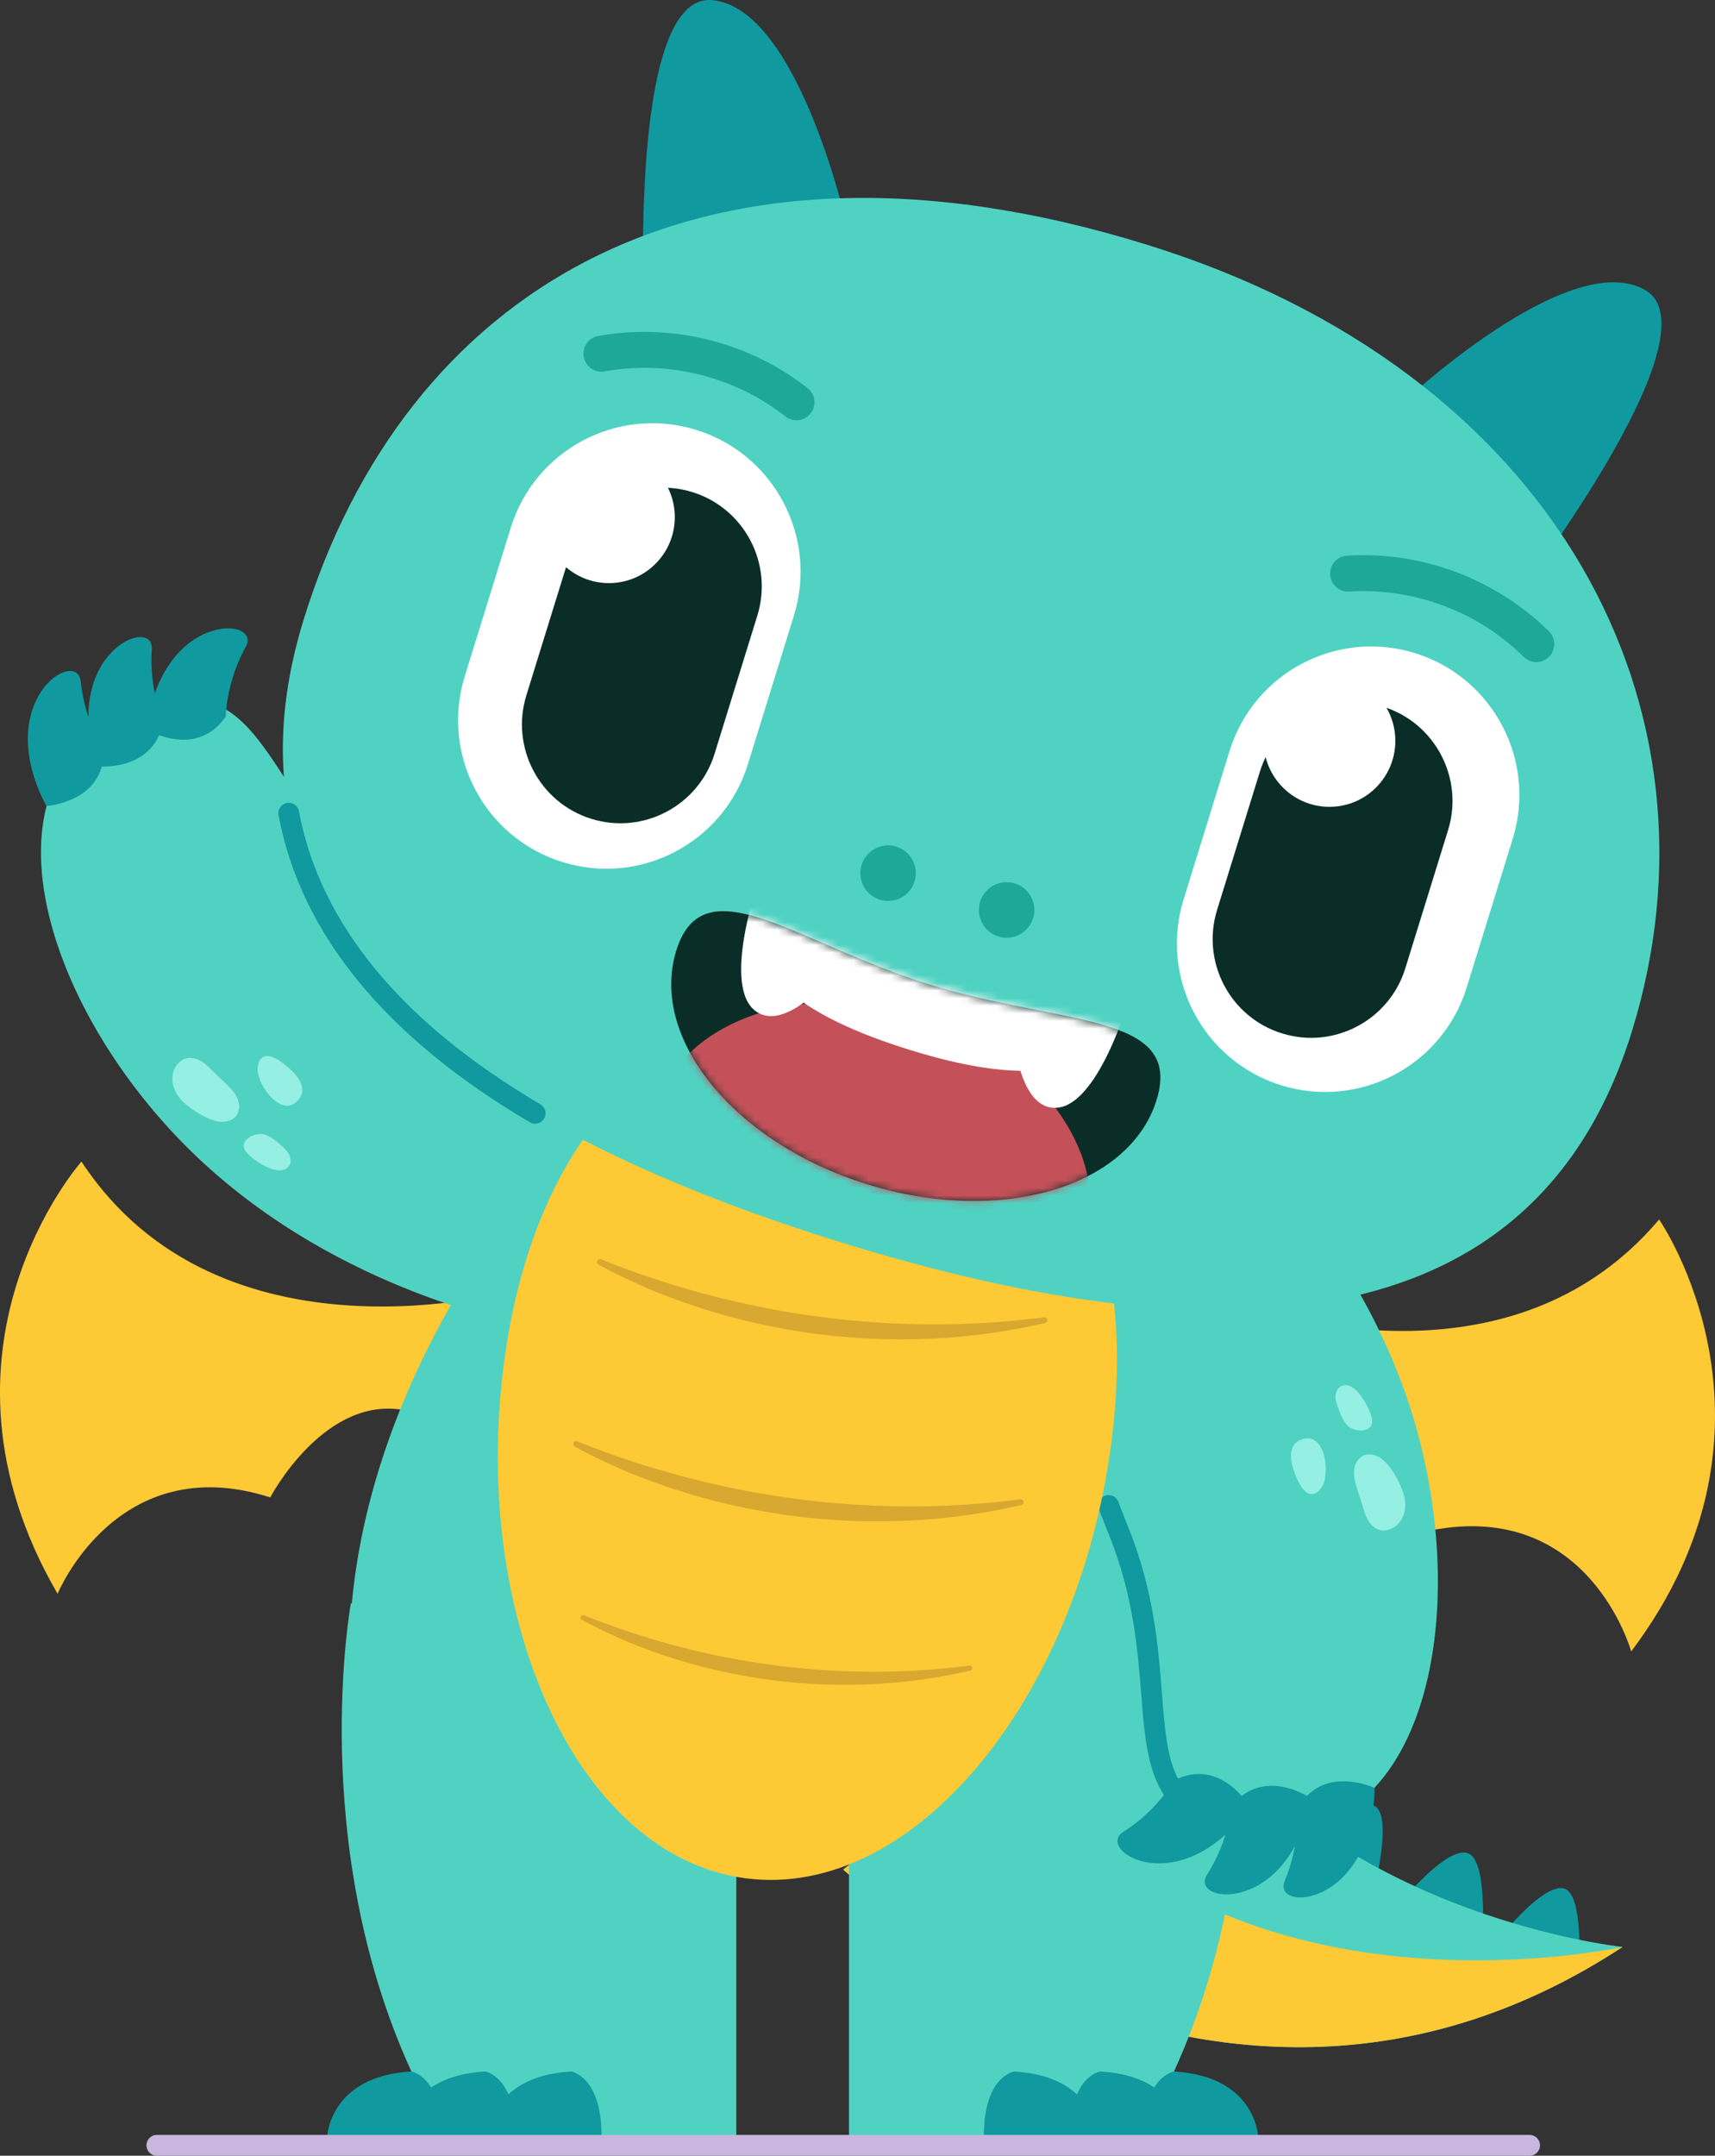
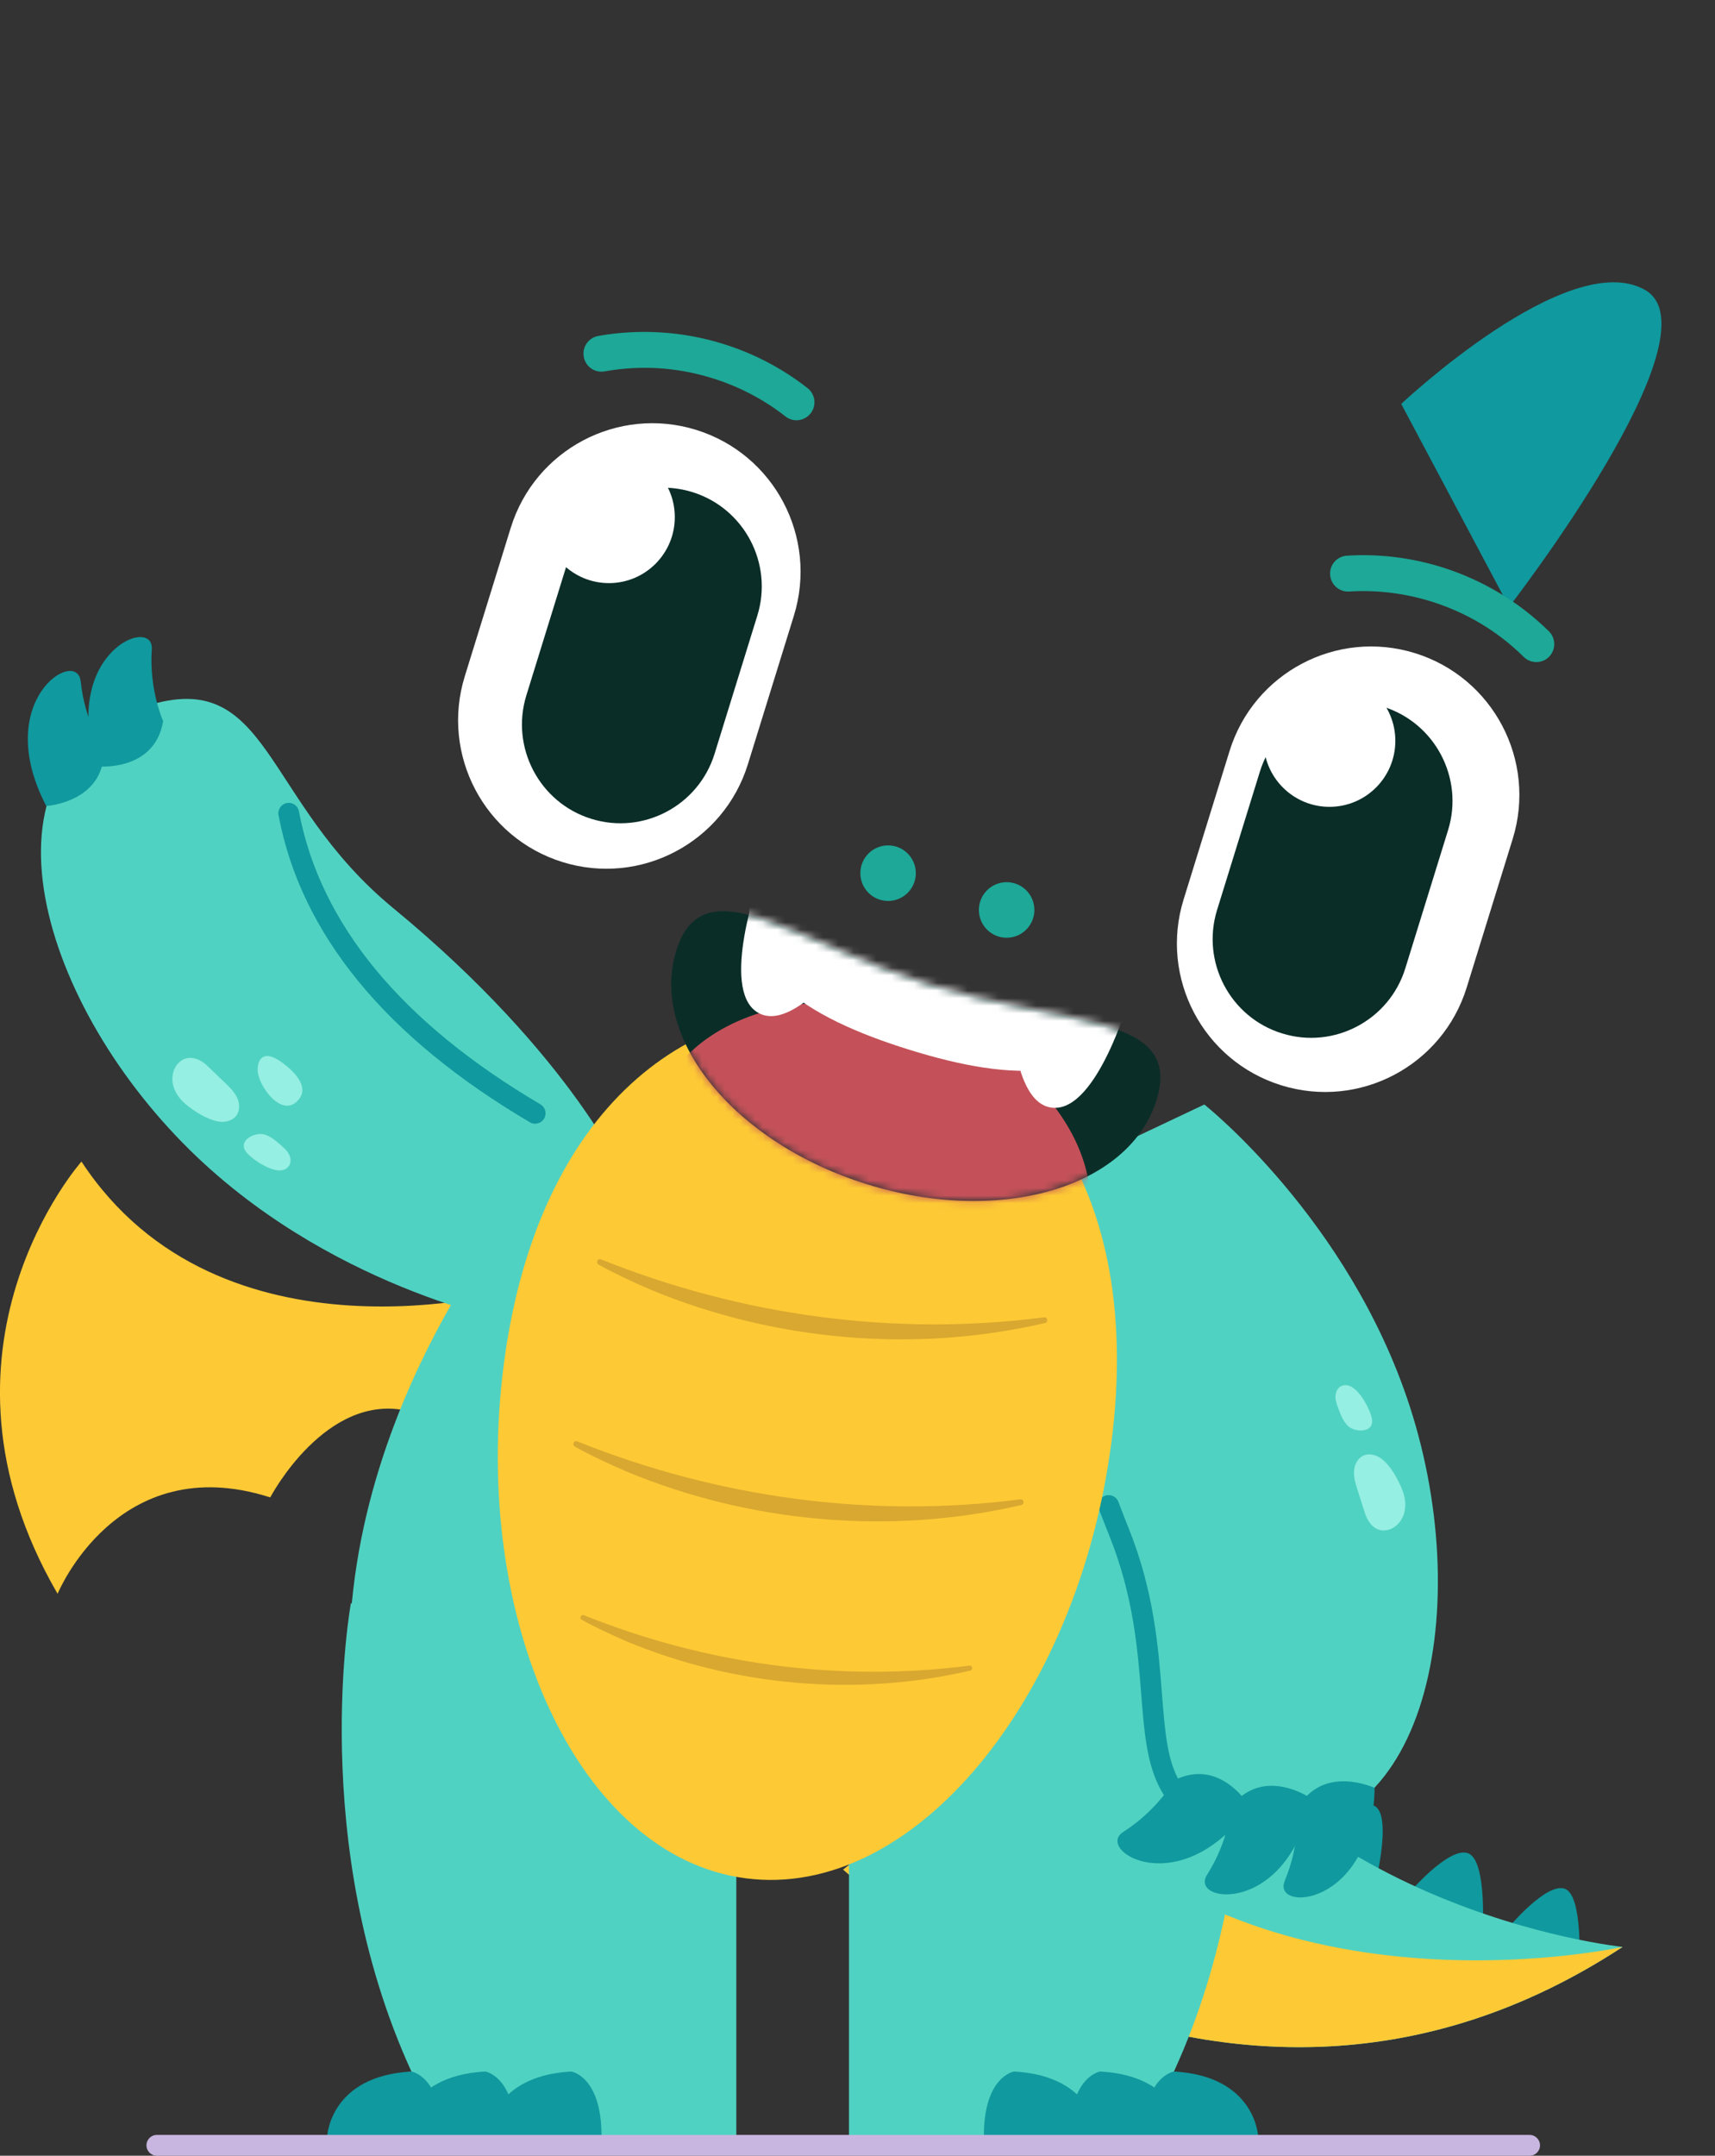
<svg xmlns="http://www.w3.org/2000/svg" width="226" height="284" viewBox="0 0 226 284" fill="none">
  <rect x="0" y="0" width="226" height="284" fill="#333333" stroke="none" />
  <g clip-path="url(#clip0_7291_28883)">
    <path d="M149.168 219.463C149.168 219.463 157.214 215.183 159.393 217.227C161.573 219.262 156.889 228.914 156.889 228.914L149.168 219.463Z" fill="#10999E" />
    <path d="M159.547 231.391C159.547 231.391 167.593 227.111 169.772 229.154C171.952 231.19 167.268 240.842 167.268 240.842L159.547 231.391Z" fill="#10999E" />
    <path d="M172.355 241.832C172.355 241.832 178.879 236.507 181.213 237.962C183.555 239.417 181.043 248.999 181.043 248.999L172.355 241.824V241.832Z" fill="#10999E" />
    <path d="M185.492 249.603C185.492 249.603 190.918 243.163 193.484 244.162C196.05 245.16 195.354 255.044 195.354 255.044L185.492 249.603Z" fill="#10999E" />
    <path d="M198.672 254.078C198.672 254.078 203.773 247.909 206.223 248.837C208.673 249.766 208.093 259.17 208.093 259.17L198.672 254.085V254.078Z" fill="#10999E" />
    <path d="M111.117 246.306C111.117 246.306 160.721 291.299 213.826 256.492C213.826 256.492 166.858 251.693 150.704 213.619L111.117 246.306Z" fill="#50D2C2" />
    <path d="M111.117 246.306C111.117 246.306 160.721 291.299 213.826 256.492C213.826 256.492 158.758 268.682 133.67 229.092L111.117 246.306Z" fill="#FDC935" />
-     <path d="M160.104 170.692C160.104 170.692 197.11 186.172 218.635 160.653C218.635 160.653 237.439 187.751 214.956 217.566C214.956 217.566 209.453 197.597 188.654 201.598C188.654 201.598 183.059 186.854 171.906 188.131C171.906 188.131 163.582 178.788 156.34 178.951L160.112 170.7L160.104 170.692Z" fill="#FDC935" />
    <path d="M67.65 170.011C67.65 170.011 29.06 180.948 10.735 153.029C10.735 153.029 -11.169 177.674 7.589 209.973C7.589 209.973 15.434 190.809 35.614 197.272C35.614 197.272 42.933 183.301 53.854 185.902C53.854 185.902 63.237 177.62 70.409 178.649L67.65 170.003V170.011Z" fill="#FDC935" />
    <path d="M162.673 211.188C162.673 211.188 168.47 242.846 154.697 272.916C154.697 272.916 163.191 274.224 165.788 281.43H111.879V233.681L162.673 211.196V211.188Z" fill="#50D2C2" />
    <path d="M165.794 281.422C165.794 281.422 165.431 273.489 154.703 272.908C154.703 272.908 150.715 273.504 150.715 281.422H165.802H165.794Z" fill="#10999E" />
    <path d="M156.071 281.422C156.071 281.422 155.708 273.489 144.98 272.908C144.98 272.908 140.992 273.504 140.992 281.422H156.079H156.071Z" fill="#10999E" />
    <path d="M144.727 281.422C144.727 281.422 144.364 273.489 133.637 272.908C133.637 272.908 129.648 273.504 129.648 281.422H144.735H144.727Z" fill="#10999E" />
    <path d="M46.244 211.188C46.244 211.188 40.447 242.846 54.22 272.916C54.22 272.916 45.726 274.224 43.129 281.43H97.03V233.681L46.236 211.196L46.244 211.188Z" fill="#50D2C2" />
    <path d="M43.121 281.422C43.121 281.422 43.484 273.489 54.212 272.908C54.212 272.908 58.2 273.504 58.2 281.422H43.113H43.121Z" fill="#10999E" />
    <path d="M52.852 281.422C52.852 281.422 53.215 273.489 63.942 272.908C63.942 272.908 67.93 273.504 67.93 281.422H52.844H52.852Z" fill="#10999E" />
    <path d="M64.191 281.422C64.191 281.422 64.555 273.489 75.282 272.908C75.282 272.908 79.27 273.504 79.27 281.422H64.184H64.191Z" fill="#10999E" />
    <path d="M201.571 284H20.669C19.911 284 19.301 283.388 19.301 282.63C19.301 281.871 19.911 281.26 20.669 281.26H201.571C202.328 281.26 202.939 281.871 202.939 282.63C202.939 283.388 202.328 284 201.571 284Z" fill="#C9B6E0" />
    <path d="M138.68 156.28C138.68 156.28 166.976 188.061 162.385 227.118C157.794 266.174 149.006 240.98 131.794 240.98C114.582 240.98 114.489 244.254 114.489 244.254L104.449 243.968V157.24L138.673 156.28H138.68Z" fill="#50D2C2" />
    <path d="M70.232 156.28C70.232 156.28 41.936 188.061 46.527 227.118C51.118 266.174 59.45 239.037 76.654 239.037C93.859 239.037 94.423 244.247 94.423 244.247L104.463 243.96V157.232L70.239 156.272L70.232 156.28Z" fill="#50D2C2" />
    <path d="M68.882 174.454C68.882 174.454 44.946 170.375 26.08 152.534C5.196 132.789 -4.411 100.613 19.201 93.035C35.656 87.757 34.466 105.358 51.817 119.638C75.66 139.259 82.578 155.63 82.578 155.63L68.882 174.461V174.454Z" fill="#50D2C2" />
    <path d="M10.629 89.761C10.165 85.249 -1.173 92.223 6.092 106.186C6.092 106.186 13.72 105.729 13.705 98.833C13.705 98.833 11.185 95.156 10.636 89.761H10.629Z" fill="#10999E" />
-     <path d="M32.394 85.203C34.589 81.232 21.303 80.474 19.309 96.093C19.309 96.093 25.832 100.071 29.75 94.398C29.75 94.398 29.773 89.94 32.394 85.195V85.203Z" fill="#10999E" />
    <path d="M20.002 85.543C20.311 81.015 7.953 85.969 12.76 100.961C12.76 100.961 20.35 101.797 21.502 95.001C21.502 95.001 19.639 90.953 20.002 85.543Z" fill="#10999E" />
    <path d="M25.939 139.531C26.426 139.701 26.89 140.003 27.284 140.382L29.626 142.627C30.229 143.207 30.847 143.803 31.218 144.554C31.589 145.305 31.651 146.265 31.164 146.946C30.67 147.642 29.719 147.89 28.877 147.766C27.392 147.55 25.607 146.427 24.479 145.475C23.737 144.848 23.111 144.036 22.848 143.099C22.585 142.162 22.701 141.087 23.288 140.313C24.03 139.337 25.02 139.198 25.939 139.531Z" fill="#95EFE2" />
    <path d="M34.727 149.423C35.592 149.647 36.303 150.243 36.976 150.831C37.393 151.195 37.826 151.567 38.081 152.062C38.336 152.557 38.39 153.192 38.05 153.641C36.867 155.212 33.675 153.022 32.756 152.116C32.493 151.853 32.238 151.559 32.153 151.203C31.851 149.957 33.776 149.19 34.727 149.438V149.423Z" fill="#95EFE2" />
    <path d="M37.346 140.111C38.683 141.117 40.778 143.114 39.379 144.832C37.207 147.518 33.976 143.037 33.953 140.947C33.953 140.436 34.038 139.887 34.37 139.5C35.136 138.617 36.511 139.5 37.215 140.01C37.253 140.041 37.3 140.072 37.338 140.103L37.346 140.111Z" fill="#95EFE2" />
    <path d="M158.696 145.506C158.696 145.506 177.755 160.568 185.778 185.282C194.666 212.644 187.702 245.493 163.349 240.818C146.384 237.559 155.844 222.682 147.45 201.815C135.911 173.154 137.666 155.467 137.666 155.467L158.696 145.514V145.506Z" fill="#50D2C2" />
    <path d="M169.308 247.784C167.553 251.971 180.847 251.29 181.149 235.547C181.149 235.547 174.239 232.288 170.946 238.349C170.946 238.349 171.395 242.784 169.3 247.784H169.308Z" fill="#10999E" />
    <path d="M148.023 241.344C144.197 243.774 155.497 250.818 164.717 238.062C164.717 238.062 160.899 231.437 154.739 234.541C154.739 234.541 152.583 238.442 148.015 241.344H148.023Z" fill="#10999E" />
    <path d="M159.059 246.994C156.625 250.817 169.841 252.404 172.794 236.939C172.794 236.939 166.533 232.558 162.267 237.976C162.267 237.976 161.965 242.427 159.059 246.994Z" fill="#10999E" />
    <path d="M163.35 242.18C163.265 242.18 163.18 242.172 163.095 242.157C151.703 239.967 151.123 232.575 150.389 223.209C149.933 217.427 149.369 210.237 146.184 202.319C145.705 201.134 145.249 199.966 144.816 198.82C144.546 198.108 144.909 197.319 145.612 197.055C146.323 196.792 147.112 197.141 147.375 197.853C147.8 198.983 148.248 200.128 148.719 201.297C152.066 209.602 152.646 217.033 153.109 222.992C153.851 232.459 154.261 237.668 163.605 239.463C164.347 239.603 164.834 240.323 164.695 241.066C164.571 241.724 163.999 242.18 163.35 242.18Z" fill="#10999E" />
    <path d="M180.656 200.793C180.316 200.406 180.053 199.919 179.883 199.4L178.901 196.312C178.646 195.515 178.391 194.694 178.43 193.858C178.468 193.022 178.87 192.148 179.628 191.784C180.393 191.412 181.343 191.652 182.031 192.163C183.237 193.061 184.257 194.911 184.791 196.289C185.146 197.194 185.301 198.208 185.084 199.16C184.868 200.112 184.25 200.995 183.361 201.397C182.248 201.892 181.305 201.544 180.656 200.809V200.793Z" fill="#95EFE2" />
    <path d="M177.669 187.898C177.013 187.287 176.68 186.42 176.371 185.584C176.178 185.065 175.977 184.531 175.985 183.974C175.992 183.417 176.255 182.828 176.765 182.604C178.558 181.791 180.305 185.243 180.684 186.489C180.792 186.845 180.869 187.225 180.776 187.581C180.444 188.827 178.388 188.564 177.669 187.898Z" fill="#95EFE2" />
-     <path d="M170.924 194.818C170.228 193.293 169.347 190.537 171.395 189.694C174.587 188.378 175.275 193.866 174.301 195.708C174.062 196.164 173.722 196.598 173.242 196.776C172.153 197.186 171.364 195.754 170.986 194.957C170.962 194.911 170.939 194.864 170.924 194.818Z" fill="#95EFE2" />
    <path d="M146.438 190.143C142.04 223.844 120.369 250.346 98.264 247.451C76.159 244.564 62 213.379 66.398 179.671C70.796 145.971 91.03 130.529 113.134 133.424C135.239 136.311 150.836 156.435 146.446 190.136L146.438 190.143Z" fill="#FDC935" />
    <path d="M79.19 165.909C97.654 173.324 117.842 176.111 137.597 173.549C138.037 173.487 138.192 174.199 137.728 174.292C120.516 178.301 101.998 176.668 85.682 169.88C83.363 168.874 81.076 167.821 78.873 166.598C78.479 166.389 78.757 165.731 79.19 165.909Z" fill="#D8A830" />
    <path d="M76.061 189.888C94.525 197.303 114.713 200.089 134.468 197.527C134.908 197.465 135.063 198.177 134.599 198.27C117.387 202.28 98.869 200.646 82.553 193.858C80.234 192.852 77.947 191.799 75.744 190.577C75.35 190.368 75.628 189.71 76.061 189.888Z" fill="#D8A830" />
    <path d="M76.934 212.791C92.994 219.246 110.562 221.669 127.751 219.432C128.137 219.378 128.269 219.997 127.867 220.082C112.888 223.573 96.781 222.149 82.583 216.243C80.566 215.369 78.572 214.448 76.655 213.387C76.315 213.201 76.555 212.636 76.934 212.791Z" fill="#D8A830" />
    <path d="M184.652 53.213C184.652 53.213 206.633 32.501 216.743 38.174C226.852 43.856 198.866 79.948 198.866 79.948L184.652 53.213Z" fill="#10999E" />
-     <path d="M111.821 30.597C111.821 30.597 105.399 1.061 93.852 0.016C82.305 -1.029 84.994 44.591 84.994 44.591L111.821 30.597Z" fill="#10999E" />
-     <path d="M215.047 135.885C201.924 178.286 158.882 178.595 110.553 163.587C62.224 148.579 26.911 123.942 40.042 81.542C53.174 39.142 91.192 13.623 151.214 32.261C205.324 49.065 228.171 93.485 215.047 135.885Z" fill="#50D2C2" />
    <path d="M70.533 148.053C70.293 148.053 70.061 147.991 69.837 147.86C50.785 136.637 39.64 123.022 36.703 107.395C36.564 106.651 37.051 105.932 37.793 105.792C38.543 105.653 39.254 106.141 39.393 106.884C42.175 121.706 52.88 134.694 71.221 145.491C71.87 145.878 72.086 146.714 71.707 147.364C71.452 147.798 70.996 148.038 70.525 148.038L70.533 148.053Z" fill="#10999E" />
    <path d="M104.617 81.112C107.812 70.795 102.051 59.837 91.748 56.637C81.446 53.438 70.504 59.208 67.308 69.525L61.249 89.094C58.053 99.411 63.815 110.369 74.118 113.569C84.42 116.769 95.362 110.999 98.557 100.681L104.617 81.112Z" fill="white" />
    <path d="M202.457 87.224C201.862 87.224 201.259 87 200.795 86.543C197.341 83.137 193.229 80.684 188.584 79.236C185.067 78.145 181.435 77.704 177.787 77.928C176.48 78.013 175.36 77.015 175.282 75.715C175.197 74.407 176.194 73.284 177.493 73.207C181.713 72.944 185.917 73.455 189.983 74.716C195.285 76.365 200.169 79.283 204.111 83.168C205.039 84.082 205.054 85.583 204.142 86.52C203.678 86.992 203.068 87.224 202.457 87.224Z" fill="#1DA897" />
    <path d="M104.957 55.366C104.447 55.366 103.937 55.203 103.504 54.862C100.629 52.61 97.383 50.915 93.866 49.824C89.213 48.376 84.437 48.082 79.668 48.926C78.378 49.158 77.156 48.299 76.925 47.006C76.693 45.721 77.551 44.491 78.841 44.258C84.282 43.291 89.963 43.647 95.265 45.296C99.331 46.557 103.087 48.523 106.418 51.132C107.446 51.937 107.631 53.423 106.828 54.452C106.364 55.048 105.668 55.366 104.965 55.366H104.957Z" fill="#1DA897" />
    <path d="M199.34 110.524C202.535 100.206 196.773 89.248 186.471 86.049C176.168 82.849 165.226 88.619 162.031 98.936L155.971 118.505C152.776 128.823 158.538 139.78 168.84 142.98C179.143 146.18 190.085 140.41 193.28 130.092L199.34 110.524Z" fill="white" />
    <path d="M77.92 107.875C71.08 105.754 67.246 98.455 69.364 91.605L74.999 73.4C77.116 66.55 84.405 62.711 91.245 64.832C98.085 66.953 101.926 74.259 99.8 81.102L94.166 99.306C92.049 106.156 84.752 110.003 77.92 107.875Z" fill="#0B2D28" />
    <path d="M168.935 136.141C162.095 134.02 158.262 126.721 160.387 119.871L166.022 101.667C168.139 94.817 175.428 90.978 182.268 93.099C189.108 95.219 192.949 102.526 190.824 109.368L185.189 127.573C183.072 134.423 175.776 138.27 168.943 136.141H168.935Z" fill="#0B2D28" />
    <path d="M80.246 76.821C85.04 76.821 88.925 72.929 88.925 68.129C88.925 63.328 85.04 59.437 80.246 59.437C75.452 59.437 71.566 63.328 71.566 68.129C71.566 72.929 75.452 76.821 80.246 76.821Z" fill="white" />
    <path d="M175.195 106.295C179.989 106.295 183.875 102.404 183.875 97.603C183.875 92.803 179.989 88.911 175.195 88.911C170.402 88.911 166.516 92.803 166.516 97.603C166.516 102.404 170.402 106.295 175.195 106.295Z" fill="white" />
    <path d="M132.652 123.541C134.671 123.541 136.308 121.902 136.308 119.88C136.308 117.858 134.671 116.219 132.652 116.219C130.633 116.219 128.996 117.858 128.996 119.88C128.996 121.902 130.633 123.541 132.652 123.541Z" fill="#1DA897" />
    <path d="M117.031 118.695C119.05 118.695 120.687 117.056 120.687 115.034C120.687 113.012 119.05 111.373 117.031 111.373C115.012 111.373 113.375 113.012 113.375 115.034C113.375 117.056 115.012 118.695 117.031 118.695Z" fill="#1DA897" />
    <path d="M152.411 144.919C155.997 133.355 139.913 135.12 122.438 129.686C104.963 124.253 92.713 113.672 89.119 125.236C85.533 136.799 96.794 150.585 114.269 156.018C131.744 161.452 148.817 156.482 152.411 144.919Z" fill="#0B2D28" />
    <mask id="mask0_7291_28883" style="mask-type:luminance" maskUnits="userSpaceOnUse" x="88" y="120" width="65" height="39">
      <path d="M152.411 144.919C155.997 133.355 139.913 135.12 122.438 129.686C104.963 124.253 92.713 113.672 89.119 125.236C85.533 136.799 96.794 150.585 114.269 156.018C131.744 161.452 148.817 156.482 152.411 144.919Z" fill="white" />
    </mask>
    <g mask="url(#mask0_7291_28883)">
      <path d="M86.33 145.987C82.743 157.551 97.335 155.321 112.979 160.19C128.622 165.058 139.388 175.175 142.974 163.603C146.561 152.04 136.791 138.719 121.148 133.85C105.505 128.982 89.916 134.415 86.33 145.987Z" fill="#C45159" />
      <path d="M149.135 131.505C152.722 119.942 141.685 116.219 127.966 111.954C114.247 107.689 103.048 104.492 99.462 116.056C95.876 127.62 106.086 134.021 119.797 138.286C133.508 142.551 145.541 143.069 149.135 131.505Z" fill="white" />
      <path d="M100.064 115.731C100.064 115.731 94.901 130.167 99.732 133.317C104.563 136.467 112.616 125.027 112.616 125.027L100.057 115.731H100.064Z" fill="white" />
      <path d="M148.831 131.467C148.831 131.467 144.634 146.212 138.869 145.948C133.111 145.693 133.219 131.691 133.219 131.691L148.831 131.459V131.467Z" fill="white" />
    </g>
  </g>
  <defs>
    <clipPath id="clip0_7291_28883">
      <rect width="226" height="284" fill="white" />
    </clipPath>
  </defs>
</svg>